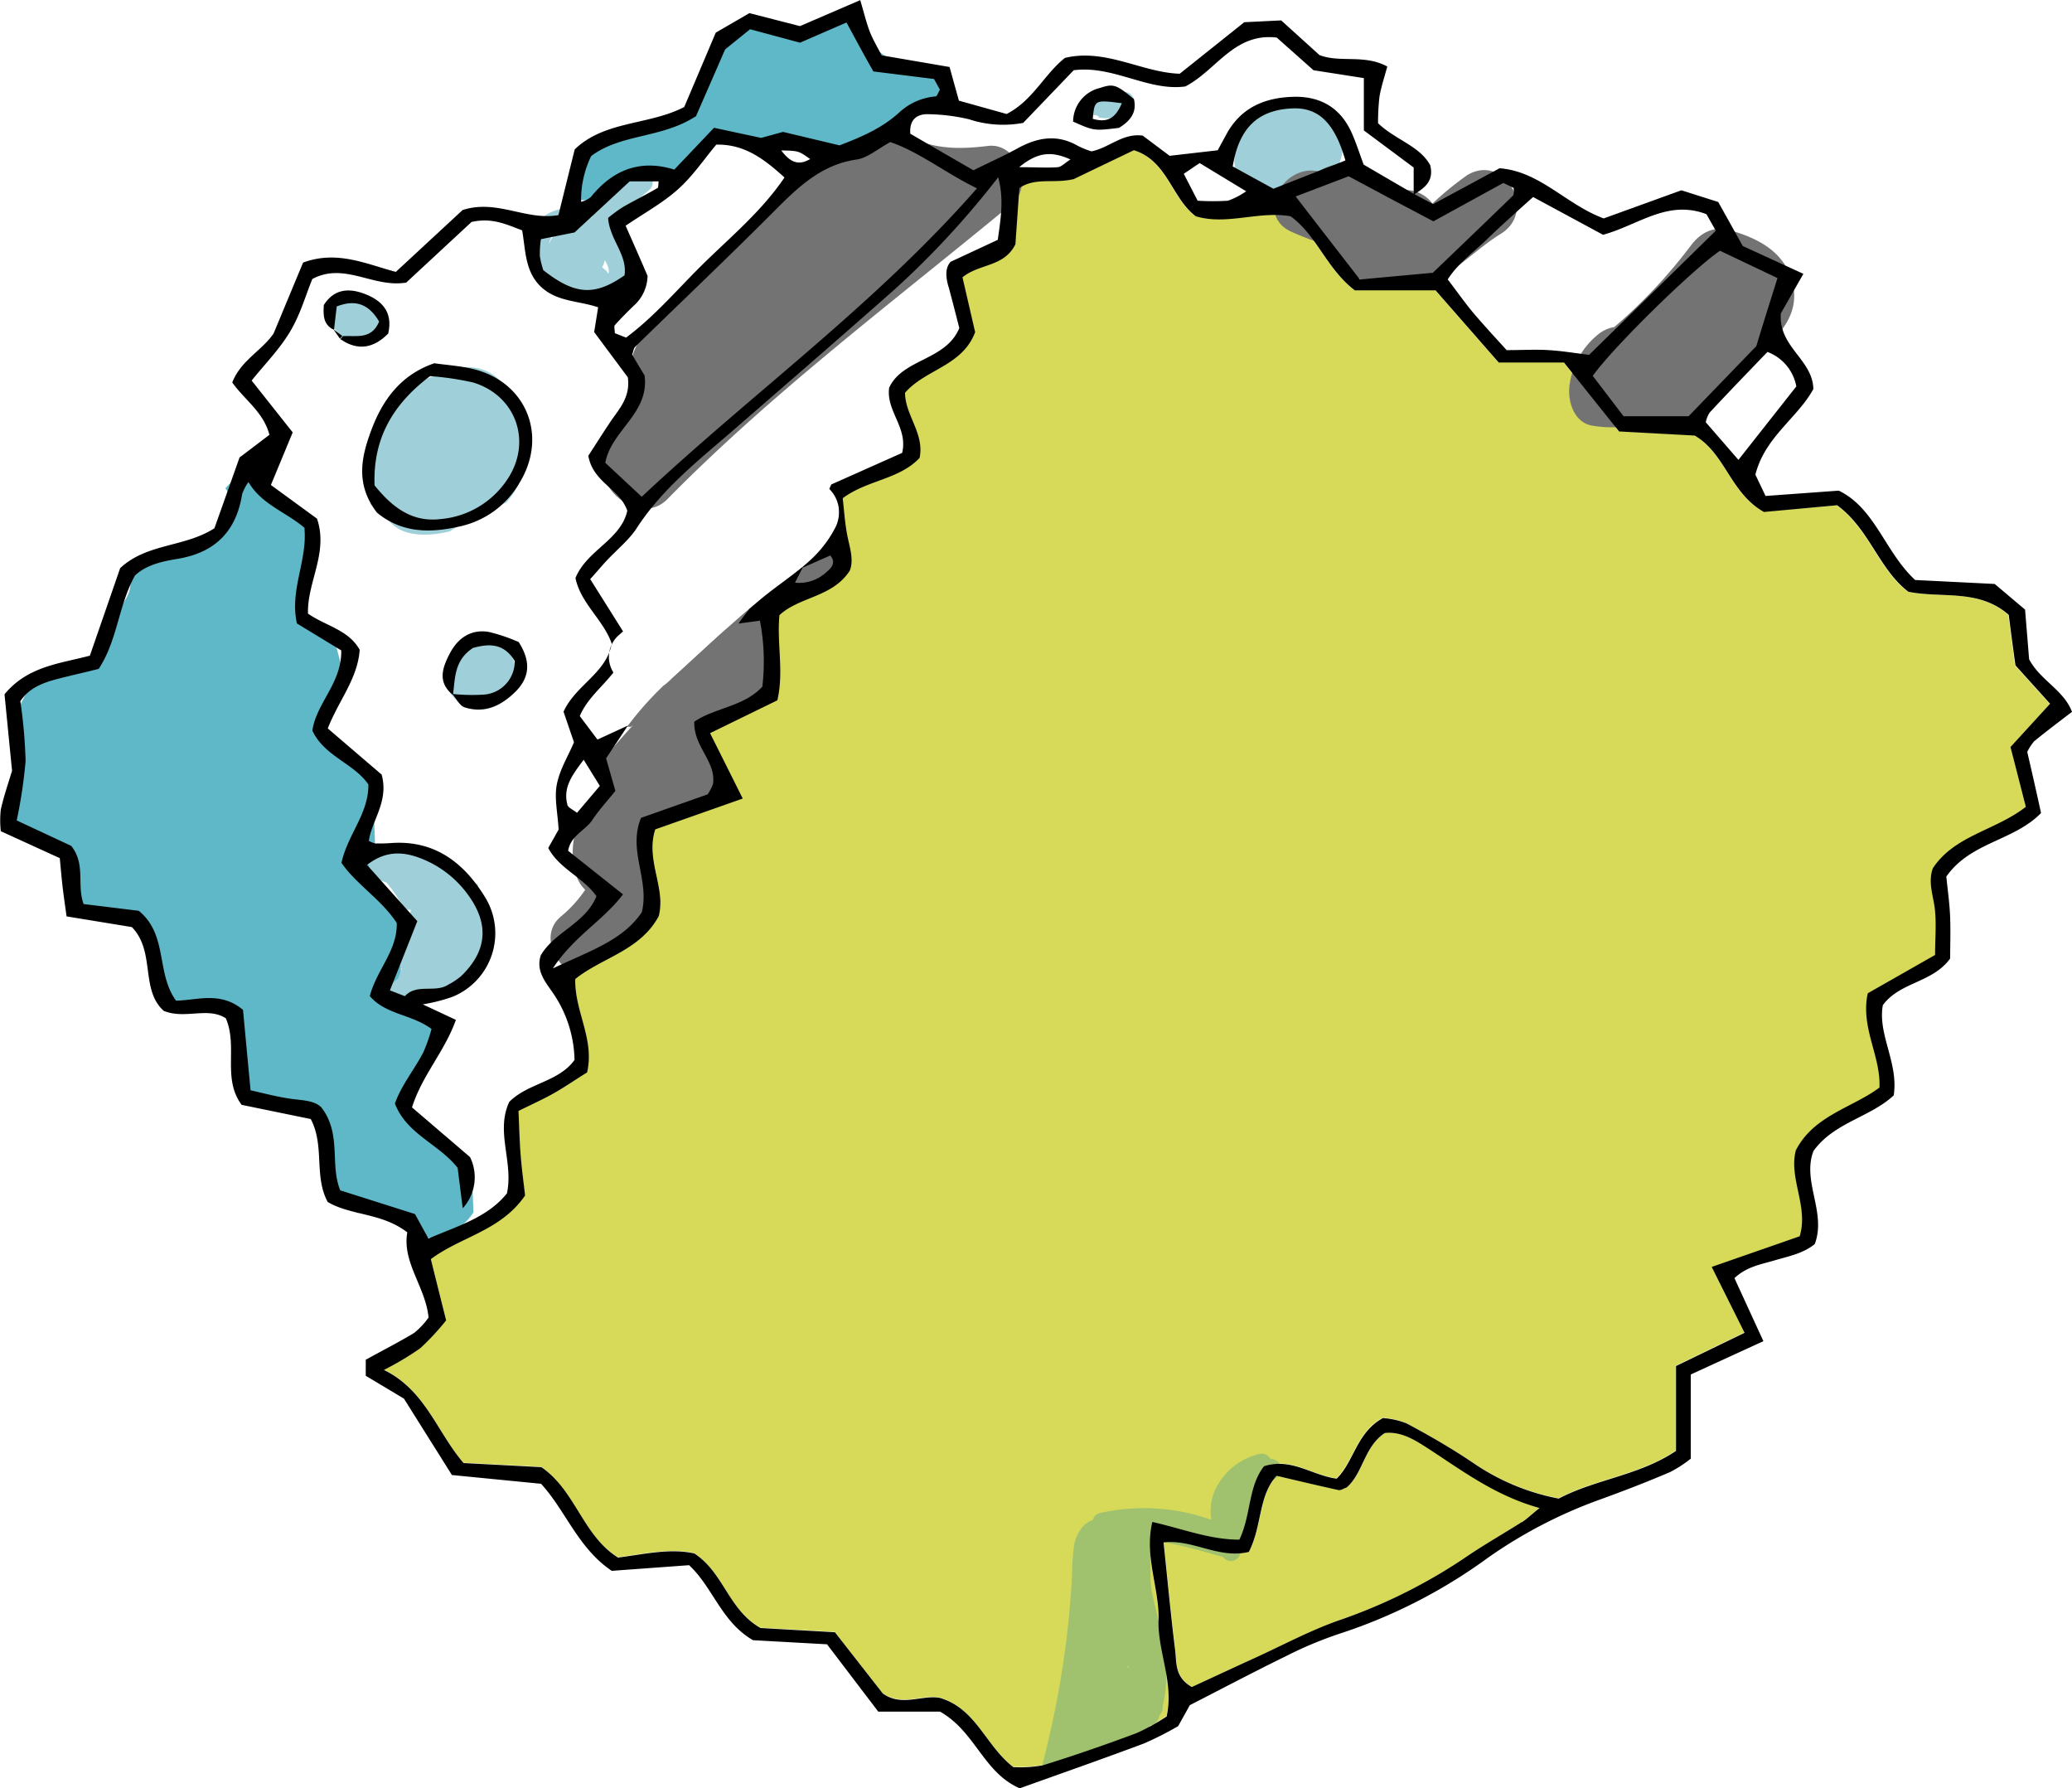
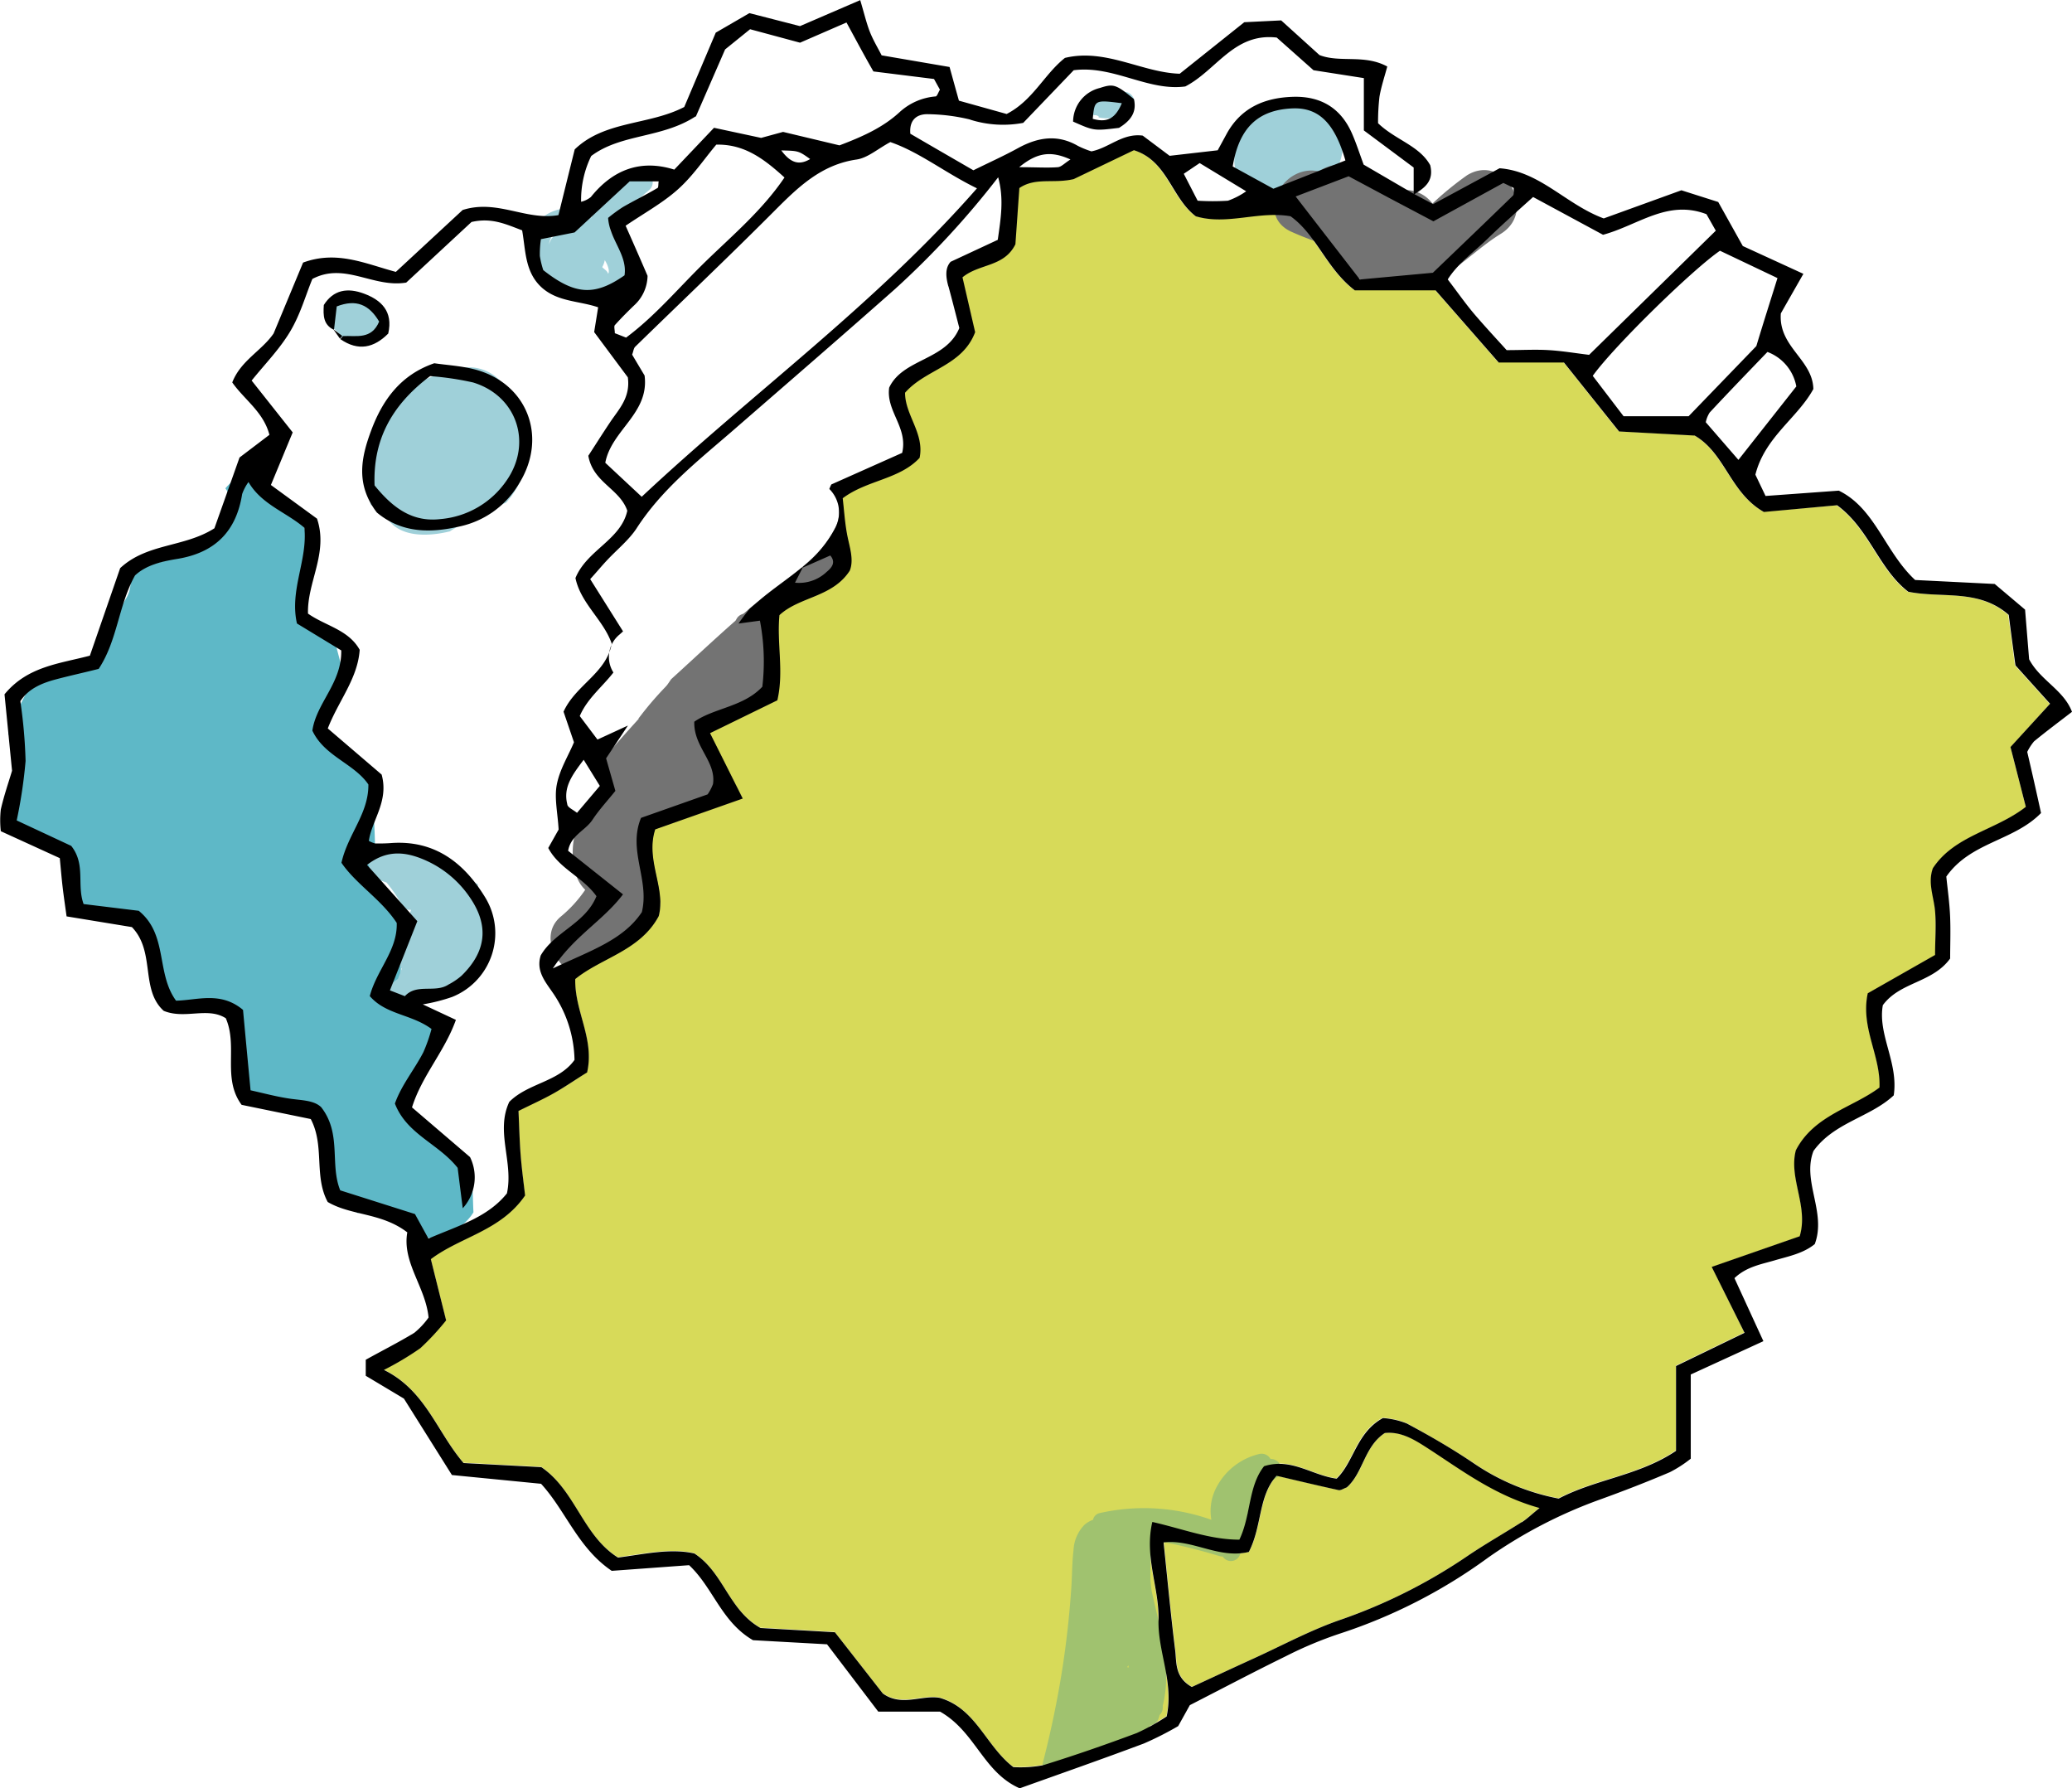
<svg xmlns="http://www.w3.org/2000/svg" id="Layer_1" data-name="Layer 1" viewBox="0 0 307.78 265.56">
  <g>
    <path d="M403,282.55c-.89-2.68-4-4.57-6.34-6-2.95-1.76-2.89-5-1.35-7.23,0-.17,0-.34,0-.51.55-1,1.86-3.59,1.68-4.86.19-1.68,1.7-.66,1-2-.64-2.32-4.46-5.55-5.1-7.87,0-2.53.37-5,.17-7.7a9,9,0,0,0-3.88-6.85c-.17-4.94,0-9.84-1.05-14.76-.18-.84-.37-1.67-.56-2.51a19.4,19.4,0,0,1-4.36-2.81,4.86,4.86,0,0,1-1.29-4.86,8.77,8.77,0,0,1,2.62-4l.18-.13c-.59-2.28-1.19-4.55-1.8-6.83-.68-.36-1.36-.74-2-1.15a5.14,5.14,0,0,1-2.3-5.65c.17-.66.22-1.35.44-2a5.78,5.78,0,0,1,1-1.8c-.75-2.78-1.5-5.57-2.22-8.35a31.1,31.1,0,0,1-3.14-1.94,5.72,5.72,0,0,1-2.4-3.61,6.7,6.7,0,0,0-5.46,2.45c1.45,2,1.52,5.09-.45,6.82l.06.25c0-.06-.1-.11-.15-.17a5,5,0,0,1-1.95,1,24,24,0,0,0-4.1,2,19.42,19.42,0,0,1-4.76,1.4,19,19,0,0,0-3.1.9,4.56,4.56,0,0,1-.35,4.23c-2.37,4.07-2,9-7.24,10.87a26.14,26.14,0,0,1-6.43,1.16,43.22,43.22,0,0,0-3.8,8.07,4.77,4.77,0,0,1,1.75,3.76,16.91,16.91,0,0,1-1.94,7.09,15.17,15.17,0,0,0,3.12,5.07,5.08,5.08,0,0,1,1.81-.31,4.73,4.73,0,0,1,4.82,5.15c1.11.65,0,4.18.86,5.05,1.23,1.18,4.31-.16,5.15,1.35l.47,0a4.72,4.72,0,0,1,4.82,5,5.48,5.48,0,0,1,.45,2.12c1.48,1.22.56,4.42,2.11,5.55s7.61-.47,9,1c3.7,3.91.3,8.39,3,13,.42-.11,4.78,1,5.23,1a9.41,9.41,0,0,1,4.52,1.35A5.21,5.21,0,0,1,382,280a14.14,14.14,0,0,0,.31,5.23,33.78,33.78,0,0,0,4.19,4,5.23,5.23,0,0,1,2.88-.11,10.12,10.12,0,0,1,5,2.93c.27.3.52.61.76.93a11.1,11.1,0,0,0,4.94-.88,7.42,7.42,0,0,0,3.61-3C403.56,286.92,403.68,284.63,403,282.55Z" transform="translate(-333.36 -109.05)" style="fill: #5eb8c7" />
-     <path d="M459.66,130.41a5.43,5.43,0,0,0,1.37.26,39.9,39.9,0,0,1,5-3.93,4.06,4.06,0,0,1,2.19-.7l.49-.64,1.43-.65c.24-.11.46-.22.67-.34a15.62,15.62,0,0,0,1.92-.45,6.38,6.38,0,0,0,1.7-.81,5.46,5.46,0,0,1-.91-2.39c-.2-2.17-2.84-1.42-5.06-1.94A9.91,9.91,0,0,1,462,114.5c-.68-1.14-.91-3.28-2-3.76s-3.56.77-4.57,1.15c-1.65.62-2.93,1.32-4.8,1.15-1.63-.15-3.11-1.44-4.55-1.13-2.06.43-4.4,2.75-6.3,5a4.55,4.55,0,0,1-.29,2.56c-2,5.14-6.14,7.67-11.27,9.22-2.5.76-5.38,1.07-8.1,1.7-1.13,1.75-1.08,4-1.91,6.7a5.8,5.8,0,0,1-.48,1.1,4.87,4.87,0,0,0,4.1.25c1.17-.43,2.32-.89,3.46-1.38a5,5,0,0,1,1.53-1.4l1.19-.5a5,5,0,0,1,2.66,0l1.19.5a3.88,3.88,0,0,1,1.11.94c.12-.07.24-.12.36-.2l.82-.56a11.32,11.32,0,0,1,6-5.58,7.92,7.92,0,0,1,6.5.7,9.33,9.33,0,0,1,4.67-.51c1.5.2,2.91.74,4.41.94a3.47,3.47,0,0,1,1.5.58C458,131.41,458.83,130.91,459.66,130.41Z" transform="translate(-333.36 -109.05)" style="fill: #5eb8c7" />
  </g>
  <path d="M457.93,184.35a5,5,0,0,1-.51,3.1c-2.37,4.74-6.85,7.13-10.79,10.36-4.65,3.81-9.11,8.06-13.57,12.11-.52.74-1,1.51-1.53,2.3-2.49,2.7-5,5.43-7.38,8.19a5.09,5.09,0,0,0-.89,5.44c-.2.61-.37,1.27-.54,2a4.16,4.16,0,0,0-2.85,2.26,11.34,11.34,0,0,0-.86,9.09,5.08,5.08,0,0,0,1.28,2,18.94,18.94,0,0,1-3.65,4c-4.28,3.62,1.52,11.3,6.06,7.85,4.07-3.09,8.12-6.41,9.21-11.67a12.74,12.74,0,0,0,.22-3.52c.17-.87.31-1.76.4-2.66s-.16-2.86.34-3.84c.84-1.65,1.59-1.13,3.47-1.59a9.38,9.38,0,0,0,6.34-4.41,5,5,0,0,0-2.2-7,6.25,6.25,0,0,0,.38-.72c4.21-3.52,8.72-6.25,9.31-12.55a4.27,4.27,0,0,0,0-.62A98.07,98.07,0,0,1,462.93,193C468,189.22,463.07,180.58,457.93,184.35Z" transform="translate(-333.36 -109.05)" style="fill: #737373" />
  <path d="M632.66,207.87c-.34-2.65-.67-5.15-1-7.5-4.48-3.91-9.93-2.46-14.91-3.43-4.41-3.39-5.77-9.34-10.58-12.85l-10.88.95c-5-2.86-5.72-8.7-10.28-11.35l-11.23-.61-8.19-10.24h-9.69l-9.38-10.72h-12c-4.25-3.27-5.65-8.23-9.54-11-4.75-.87-9.45,1.36-14.08,0-3.63-2.74-4.2-8.24-9.19-9.81l-8.94,4.29c-3,.71-5.68-.31-8.07,1.33-.21,2.94-.42,5.86-.59,8.35-1.69,3.42-5.37,2.84-7.86,4.91l1.88,8.14c-1.9,5.07-7.35,5.5-10.41,9,0,3.32,2.91,6.06,2.16,9.67-3,3.22-7.8,3.27-11.42,6,.21,1.8.32,3.56.63,5.27.35,1.92,1.08,3.79.42,5.48-2.57,4-7.46,3.83-10.45,6.61-.41,4.22.69,8.36-.31,12.65l-10,4.88c1.67,3.35,3.21,6.41,4.86,9.71l-12.95,4.58c-1.52,4.57,1.6,8.71.52,12.88-2.75,5.15-8.52,6.18-12.4,9.35-.11,4.8,2.89,8.9,1.76,13.87-1.51,1-3.1,2.09-4.79,3s-3.44,1.74-5.4,2.72c.11,2.42.16,4.55.33,6.67s.46,4.22.65,5.88c-3.64,5.29-9.6,6.13-14,9.46.76,3,1.46,5.85,2.27,9.09a38.21,38.21,0,0,1-3.84,4.14,44.17,44.17,0,0,1-5.4,3.22c6.19,3.05,7.86,9.16,11.83,13.83l11.55.61c5.05,3.45,6.16,10.18,11.39,13.43,3.89-.5,7.75-1.42,11.34-.61,4.38,2.84,5.07,8.38,9.83,11.07l11.05.63,7.11,9.09c2.8,2,5.83.17,8.48.66,5.39,1.58,6.79,7.11,10.91,10.28a17.54,17.54,0,0,0,4.42-.28c4.69-1.45,9.33-3.07,13.92-4.78a32.26,32.26,0,0,0,4.44-2.47c1.09-5.12-1.33-9.59-1.21-14.32s-2.14-9.37-.92-14.56c4.51,1,8.53,2.67,12.93,2.63,1.74-3.66,1.28-7.93,3.67-10.91,4.06-1.29,7.1,1.36,10.78,1.85,2.59-2.54,2.93-6.88,6.87-9a12.18,12.18,0,0,1,3.52.79c3.44,1.88,6.85,3.84,10.08,6a33.51,33.51,0,0,0,12.51,5.17c5.51-2.89,12-3.42,17.43-7.09v-12.6l10.18-4.93-4.81-9.71,13.07-4.55c1.33-4.45-1.67-8.59-.57-12.77,2.68-5.2,8.41-6.27,12.42-9.32.2-4.82-2.84-8.91-1.74-14l10-5.69c0-2.24.14-4.38,0-6.5s-1.12-4.2-.33-6.38c3.22-4.89,9.29-5.58,13.78-9.13-.74-2.88-1.47-5.7-2.28-8.88,1.9-2.08,3.82-4.19,5.83-6.41Z" transform="translate(-333.36 -109.05)" style="fill: #d7da59" />
  <path d="M388.2,182.29a7.46,7.46,0,0,0,.25,1.75,4.92,4.92,0,0,1,2.46,2c1.71,2.67,5.63,2.82,9.27,1.93a15.16,15.16,0,0,1,3.78-1.82,12.3,12.3,0,0,1,2.38-.91,7.89,7.89,0,0,0,.67-.55,4.61,4.61,0,0,1,1.55-1,13.29,13.29,0,0,0,3.17-6.79c.66-4.24-.54-8.84-4-11.22a6.43,6.43,0,0,0-6.82-1.73c-.31.1-.62.21-.92.34a16.21,16.21,0,0,0-8.62,4.85c-2.95,3.19-4.42,7.94-3.11,12A6,6,0,0,0,388.2,182.29Z" transform="translate(-333.36 -109.05)" style="fill: #9fd0d9" />
-   <path d="M403.37,213.37l.07,0-1.19-.5.06,0-1-.78.05,0-.78-1,0,.06-.5-1.19a.27.27,0,0,1,0,.12l-.18-1.33V209l.18-1.33,0,.12.5-1.19-.06.11.78-1-.05,0,1-.78-.06,0,1.19-.5-.07,0,1.33-.18h-.05l1.33.18-.07,0,1.19.5-.06,0,1,.78,0,0,.78,1,0-.06.5,1.19a.27.27,0,0,1,0-.12l.18,1.33v-.13l-.18,1.33,0-.12-.5,1.19.06-.11-.78,1,.05,0-1,.78.06,0-1.19.5.07,0-1.33.18h.05a5.58,5.58,0,0,0,3.54-1.46,3.69,3.69,0,0,0,1-1.61,3.77,3.77,0,0,0,.43-1.93l-.18-1.33a5.05,5.05,0,0,0-1.29-2.21l-1-.78a5,5,0,0,0-2.52-.68,5.25,5.25,0,0,0-2.65.7,4.4,4.4,0,0,0-.57.43,5.82,5.82,0,0,0-.56.44,5.36,5.36,0,0,0-1.35,2.31.19.19,0,0,0,0,.07s0,0,0,.05l-.18,1.33v.1c0,.23.06.46.09.69l.09.69a5,5,0,0,0,.56,1.33,5.37,5.37,0,0,0,1.88,1.88,3.93,3.93,0,0,0,2,.63,3.73,3.73,0,0,0,2.05-.09l.07,0a5.26,5.26,0,0,0,2.3-1.35,4.44,4.44,0,0,0,.86-1.14l.5-1.19,0,0a5.42,5.42,0,0,0,.1-.74,5.17,5.17,0,0,0-.64-3.46l0,0-.78-1a2.89,2.89,0,0,0-1.06-.83,4.19,4.19,0,0,0-1.33-.56,5.62,5.62,0,0,0-3.85.5,5.58,5.58,0,0,0-2.29,3l-.18,1.33a5,5,0,0,0,.68,2.52l.78,1a5.05,5.05,0,0,0,2.21,1.29Z" transform="translate(-333.36 -109.05)" style="fill: #9fd0d9" />
  <path d="M388.17,153.88c.28.31-.27-.21-.52-.35a9.66,9.66,0,0,0-1-.46c-.34-.14-1.31-.2-1.5-.39h0c-.37.32-.77.69-.84.73a9.42,9.42,0,0,1-2.33.85,5.3,5.3,0,0,0-.23.67,4.83,4.83,0,0,1,1,2.1c.08.35.13.61.18.83a4.41,4.41,0,0,1,1.12,1.22,5.56,5.56,0,0,0,3.73-.13c.61-.25,1.23-.48,1.86-.7a5.9,5.9,0,0,0,.17-3.26A3.93,3.93,0,0,1,388.17,153.88Z" transform="translate(-333.36 -109.05)" style="fill: #9fd0d9" />
  <path d="M525.12,134.87c.31-.4.61-.79,1-1.16.17-.18.34-.36.52-.53-.54.38-.58.43-.12.13-.68.24-.77.29-.27.14a2.2,2.2,0,0,1-1.41,0c.52.14.4.09-.35-.18a2.37,2.37,0,0,1-1.39-2,2,2,0,0,1-.1-1.57c.35-.7.39-.82.13-.35a2.15,2.15,0,0,1,.9-.89c-.45.25-.36.23.26-.09-.57.12-.51.12.16,0a5.35,5.35,0,0,1-.8,0c.66.1.7.1.13,0l-.79-.16c-2.55-.53-5.53.75-6.15,3.49-.57,2.5.75,5.58,3.49,6.15,3,.62,6,.91,8.75-.72a7.74,7.74,0,0,0,3.55-8.43,7.23,7.23,0,0,0-7.4-5.09c-3,.15-5.35,1.93-7.13,4.23a5.47,5.47,0,0,0-1.46,3.54,5.1,5.1,0,0,0,1.46,3.54c1.79,1.62,5.36,2.19,7.07,0Z" transform="translate(-333.36 -109.05)" style="fill: #9fd0d9" />
  <path d="M496.55,126.48a5.49,5.49,0,0,0,4.85-1.23,1.5,1.5,0,0,0-.66-2.51,8.73,8.73,0,0,0-2.5-.08,9.21,9.21,0,0,0-1.39.26,12.12,12.12,0,0,0-1.31.49,1.49,1.49,0,0,0-.69.9,1.56,1.56,0,0,0,.15,1.16,1.52,1.52,0,0,0,.9.69l.4,0a1.57,1.57,0,0,0,.76-.2l.13-.06-.36.15a7.53,7.53,0,0,1,1.82-.49l-.4,0a7.89,7.89,0,0,1,1.88,0l-.4-.05.22,0-.66-2.51a1.56,1.56,0,0,1-.2.16l.3-.23a4.51,4.51,0,0,1-.82.48l.36-.15a4.19,4.19,0,0,1-1,.27l.4-.05a4.27,4.27,0,0,1-1,0l.4,0-.38-.07a1.62,1.62,0,0,0-1.16.15,1.5,1.5,0,0,0,.35,2.74Z" transform="translate(-333.36 -109.05)" style="fill: #9fd0d9" />
  <path d="M427.64,135.15l-3.55,3a9.1,9.1,0,0,0-2.89,3.19,4.86,4.86,0,0,0,.55,4.22c.64,1.13,1.7,2.11,2,3.4.51,2.15-3.38.86-4.36.58-1.71-.49-3.91-1.29-4.41-3.19a2.6,2.6,0,0,1,2.53-3.29,2.66,2.66,0,0,1,.84.11l.28.1.2.11c-.09-.14-.09-.1,0,.12-.07-.25-.14-.5-.2-.76s.31-.27,0,0a5.26,5.26,0,0,0-.63.62l-1.05,1a9.08,9.08,0,0,0-1.95,2.16c-1,2.12,1.26,3.37,3,3.68,1.53.28,3.36.27,4.49-1a3.4,3.4,0,0,0-.67-4.92,5.1,5.1,0,0,0-4.87-1,3,3,0,0,0-1.78,4.33,5,5,0,0,0,5.22,2.06,3.16,3.16,0,0,0,2.06-4.5,2.59,2.59,0,0,0-4.64.73c-.25,1.1.51,2.1,1.13,2.94a14.4,14.4,0,0,0,2.32,2.49l1.06-2.56a8.94,8.94,0,0,1-6.94-2.11c-1.44-1.27-3.57.84-2.12,2.12a11.91,11.91,0,0,0,9.06,3,1.51,1.51,0,0,0,1.37-.92,1.49,1.49,0,0,0-.31-1.64,12,12,0,0,1-1.45-1.4c-.19-.22-.38-.45-.55-.69a6.19,6.19,0,0,0-.55-.85,2.53,2.53,0,0,0-.13-.22c0,.25-.05.49-.07.74a.49.49,0,0,1-.11.14c-.28.22-.4-.25-.66-.26,0,0,0-.08,0-.08a.84.84,0,0,1-.23.17,2,2,0,0,1-1.4-.32c-.12-.08-.53-.55-.46-.28,0,0-.06.08-.09.08s.23-.14.3-.17l.3-.06a1.87,1.87,0,0,1,1.18.21,1.8,1.8,0,0,1,.87.83c0,.06.09-.45-.07.15.05-.17-.05,0,0,0a5.92,5.92,0,0,1-2.54-.23s-.15-.11-.18-.11c.06.32.13.63.19.95h0c.27-.12.56-.55.77-.76l1.78-1.75a5.72,5.72,0,0,0,1.23-1.46,2.25,2.25,0,0,0-.32-2.44c-1.83-2.2-5.69-1.63-7.54.21a5.76,5.76,0,0,0-.78,7.1c1.29,2,3.58,3,5.8,3.67s5.25,1.43,7.12-.39a4,4,0,0,0,.79-4.34c-.55-1.5-1.69-2.59-2.35-4a1.46,1.46,0,0,1,0-1.51,7.81,7.81,0,0,1,1.54-1.44l4.11-3.52a1.51,1.51,0,0,0,0-2.12,1.57,1.57,0,0,0-2.12,0Z" transform="translate(-333.36 -109.05)" style="fill: #9fd0d9" />
  <path d="M400.73,256.38c3.56-4.28,6.32-9.27,4-14.56a5.4,5.4,0,0,1-.42-1.49,6.1,6.1,0,0,1-2.12-1.15c-1.86-1.56-3.85-2.94-5.84-4.33h0l-7.34-.06c-1.21,0-2.1,1.71-1.06,2.56l.26.23a1.53,1.53,0,0,0,.59,1.63,1.39,1.39,0,0,0,.59.42l1.39.5a20.7,20.7,0,0,1,2.27,3.32,1.3,1.3,0,0,0,1.37.72,8.34,8.34,0,0,0-.29,1.09c-.32.88-.64,1.76-.95,2.64a7.25,7.25,0,0,0-.61,3.94,3.5,3.5,0,0,0,.46,1.1l-.56,1.49a11.66,11.66,0,0,0-1.77,1.51C392.57,259.42,397,258.11,400.73,256.38Zm-.49-.89a1.21,1.21,0,0,0,.43,0h0a.36.36,0,0,0,0,.09l0,0c-.76.24-1.52.46-2.29.66C399.05,256,399.65,255.75,400.24,255.49Zm-6.75,1.8.41-.32a1.56,1.56,0,0,0,.57-.23,1.16,1.16,0,0,0,.18.35C394.26,257.16,393.88,257.24,393.49,257.29Z" transform="translate(-333.36 -109.05)" style="fill: #9fd0d9" />
  <path d="M389.34,185.17C386.15,181,387,177,388.49,173c1.69-4.55,4.38-8.28,9.38-10,1.87.27,3.84.39,5.72.84,8,1.92,11.23,10,6.89,17a13.56,13.56,0,0,1-8.8,6.39C397.42,188.21,393.09,188.3,389.34,185.17Zm7.91-20.26c-6,4.51-8.49,9.8-8.25,16.23,2.76,3.42,5.7,5.5,9.82,5a13.24,13.24,0,0,0,9.8-5.74c3.87-5.58,1.49-12.59-5-14.55A43.86,43.86,0,0,0,397.25,164.91Z" transform="translate(-333.36 -109.05)" />
-   <path d="M400.64,212.26c-2.39-1.92-1.53-4.14-.42-6.24,1.2-2.26,3.17-3.57,5.78-3.11a25.65,25.65,0,0,1,4.41,1.5c2,3.12,1.47,5.47-.56,7.45s-4.53,3.19-7.46,2.25c-.75-.24-1.24-1.28-1.85-2a28.12,28.12,0,0,0,4.58.11,4.94,4.94,0,0,0,4.7-5c-1.67-2.77-4-2.54-6.2-1.94C400.77,207.16,401,209.8,400.64,212.26Z" transform="translate(-333.36 -109.05)" />
  <path d="M382.89,158c-1.48-.74-1.54-2.06-1.43-3.65,1.41-2.25,3.51-2.62,6-1.68s4.33,2.59,3.57,5.92c-2.09,2.1-4.43,2.69-7.12.82l.4-.45c2-.08,4.24.55,5.37-2.15-1.48-2.5-3.39-3.38-6.3-2.25l-.4,3.42Z" transform="translate(-333.36 -109.05)" />
  <path d="M383.86,159.35l-1-1.41,0,0,1.34,1C384.13,159.05,384,159.2,383.86,159.35Z" transform="translate(-333.36 -109.05)" />
  <path d="M501.79,123.76c.5,2.06-.62,3.3-2.21,4.28-3.71.45-3.71.45-6.82-.93a5.19,5.19,0,0,1,4-5C498.76,121.45,499.16,121.59,501.79,123.76Zm-1.84.61c-4-.5-4-.5-4.27,2.33C497.55,127.22,498.94,126.93,500,124.37Z" transform="translate(-333.36 -109.05)" />
  <path d="M539.1,321.86c-3.08,2-3.21,5.94-5.66,8.08-.49.17-.89.47-1.21.4-3-.66-6-1.38-9.22-2.13-2.74,3.06-2.11,7.39-4.11,11.31-4.46,1.09-8.38-1.93-12.67-1.41.58,5.53,1.07,10.78,1.72,16,.23,1.85-.08,4,2.48,5.47,2.91-1.34,6.08-2.82,9.26-4.27,4.28-1.95,8.45-4.21,12.88-5.73a80.21,80.21,0,0,0,18.86-9.49c2.6-1.75,5.33-3.3,8-5,.76-.49,1.42-1.13,2.68-2.13-6.6-1.84-11.45-5.53-16.54-8.83C543.63,322.94,541.59,321.6,539.1,321.86Z" transform="translate(-333.36 -109.05)" style="fill: #d7da59" />
  <path d="M523.6,326.83a1.52,1.52,0,0,0-1.45-1.1h-.07a1.51,1.51,0,0,0-1.68-.73,9.69,9.69,0,0,0-6.4,5.05,7.54,7.54,0,0,0-.7,4.72,29.8,29.8,0,0,0-16.58-1,1.28,1.28,0,0,0-1,1,3.86,3.86,0,0,0-1.3.77,5.81,5.81,0,0,0-1.6,3.76c-.22,1.87-.2,3.78-.33,5.66-.28,4.05-.72,8.08-1.35,12.09-.73,4.62-1.69,9.2-2.85,13.72-.48,1.87,2.41,2.67,2.89.8a.36.36,0,0,0,0-.1,1.46,1.46,0,0,0,2.24-.81l.17-.56a1.86,1.86,0,0,0,1.8.29l4.47-1.94a10.87,10.87,0,0,0,3.57-1.9,3.12,3.12,0,0,0,.75-1.23,1.53,1.53,0,0,0,1.26-1c.07-.19.12-.38.18-.56a1.51,1.51,0,0,0,.46-1.09l0-.31c1.42-5.71-.41-11.39-1.67-17.1-.05-.49-.11-1-.16-1.46,0-1.59,0-3.18,0-4.77a4.34,4.34,0,0,1,.54-.09,1.61,1.61,0,0,0,1.28-.9q4.29.86,8.48,2.13a1.08,1.08,0,0,0,.43.05,1.44,1.44,0,0,0,2.48-.07,10.33,10.33,0,0,0,.45-1.11,1.52,1.52,0,0,0,.45-1.75c.07-.36.12-.73.17-1.11.1-.81.13-1.63.21-2.45a12.2,12.2,0,0,1,4.16-5.17A1.51,1.51,0,0,0,523.6,326.83ZM501,356.38c0,.11,0,.23,0,.34l-.22-.08A2.56,2.56,0,0,0,501,356.38Zm-4.53-18.65h0l0,0S496.48,337.72,496.47,337.73Z" transform="translate(-333.36 -109.05)" style="fill: #a0c26f" />
  <g>
-     <path d="M442.59,201.57a18.49,18.49,0,0,0-1.66,1.17c-2.83,2.54-5.62,5.15-8.41,7.67a4.77,4.77,0,0,1-.58.45,48.53,48.53,0,0,0-5.42,6.11c.19,0,.43.07.57,0,3.61-2.14,13.73-11.88,16.07-15.43A1.51,1.51,0,0,0,442.59,201.57Z" transform="translate(-333.36 -109.05)" style="fill: #737373" />
-     <path d="M480.17,130.72c-3.62.43-6.72.53-10.19-.66a10.58,10.58,0,0,0-12.64,3.19A4.43,4.43,0,0,0,452,134.3l-12.36,12.92c-3.68,3.84-8.49,7.69-11.26,12.27a12.55,12.55,0,0,0-1.68,6.06c0,1.09.33,2.66.05,3.68s-1.45,2-2,2.87c-2.28,3.49-3,8.16.69,11.07,2.11,1.66,5,2.11,7.07,0,15.72-16,34-29.64,51.24-43.92C486.88,136.63,484.41,130.22,480.17,130.72Z" transform="translate(-333.36 -109.05)" style="fill: #737373" />
+     <path d="M442.59,201.57c-2.83,2.54-5.62,5.15-8.41,7.67a4.77,4.77,0,0,1-.58.45,48.53,48.53,0,0,0-5.42,6.11c.19,0,.43.07.57,0,3.61-2.14,13.73-11.88,16.07-15.43A1.51,1.51,0,0,0,442.59,201.57Z" transform="translate(-333.36 -109.05)" style="fill: #737373" />
    <path d="M551.28,135.08a48.37,48.37,0,0,0-5.14,4.2,5,5,0,0,0-3.74-2,10.43,10.43,0,0,1-6.29-2.61,5.91,5.91,0,0,0-6.86-.17c-5.37-1.17-9.52,6.57-4,9a46.86,46.86,0,0,0,5.36,2c1.88,3.05,4.42,5.58,8.18,6.37,7.61,1.6,11.84-4.61,17.53-8.11C561.8,140.35,556.78,131.7,551.28,135.08Z" transform="translate(-333.36 -109.05)" style="fill: #737373" />
-     <path d="M599.59,150.9c-1.2-4.52-5.22-6.54-9.41-7.69-2.33-.64-4.3.49-5.65,2.3a76.45,76.45,0,0,1-11.39,12.12,5.1,5.1,0,0,0-2.55,1.22,11.74,11.74,0,0,0-4.07,7.29c-.36,2.39.57,5.74,3.49,6.15a16.77,16.77,0,0,0,5.09.05,9.47,9.47,0,0,0,2.15.28c5.55,3,14.19-8,17.42-11S600.82,155.52,599.59,150.9Z" transform="translate(-333.36 -109.05)" style="fill: #737373" />
  </g>
  <path d="M635.5,219.16c1.79-1.47,3.64-2.85,5.64-4.39-1.24-3.27-4.74-4.69-6.37-7.81-.19-2.36-.4-4.88-.6-7.37l-4.51-3.81-11.82-.59c-4.5-4.17-5.93-10.64-11.34-13.27l-10.88.79-1.51-3.16c1.4-5.59,6.26-8.41,8.61-12.72-.09-4.4-5.21-6.24-4.83-11.23.86-1.52,2-3.51,3.35-5.88l-9-4.13-3.65-6.54-5.47-1.74-11.54,4.18c-5.6-2.07-9.47-7-15.47-7.45l-9.87,5.33-2.77-1.48c1.48-.94,2.92-1.91,2.34-4.3-1.59-2.9-5.18-3.76-7.75-6.24a32.78,32.78,0,0,1,.21-3.93c.25-1.48.74-2.93,1.16-4.49-3.42-1.86-7-.51-10.07-1.7l-5.69-5.15-5.48.27L508.6,120c-5.57-.16-11-3.81-17.05-2.35-3.08,2.43-4.75,6.32-8.66,8.33L475.8,124c-.5-1.78-.9-3.24-1.39-5l-10.09-1.73c-.56-1.1-1.27-2.27-1.76-3.52s-.86-2.81-1.42-4.68l-8.95,3.86L444.68,111l-5,2.9L435,124.94c-5.25,2.73-11.82,2-16.27,6.3-.84,3.37-1.63,6.57-2.42,9.76-4.84.85-9.09-2.4-14.23-.76l-9.92,9.19c-4.5-1.2-8.75-3.24-13.78-1.38L374,158.58c-1.79,2.6-4.87,4-6.14,7.27,1.8,2.57,4.64,4.38,5.52,7.78L368.94,177c-1.22,3.45-2.53,7.13-3.73,10.51-4.48,2.86-10,2.19-14,5.92l-4.5,13c-4.62,1.21-9.28,1.6-12.68,5.74.35,3.5.71,7.2,1.12,11.35-.48,1.61-1.19,3.65-1.67,5.75a14.57,14.57,0,0,0,0,3.23l8.76,4c.16,1.67.27,3,.43,4.36s.35,2.63.58,4.29l9.7,1.59c3.54,3.66,1.21,9.27,4.73,12.44,3.16,1.3,6.52-.63,9.22,1.1,1.83,4.2-.57,8.92,2.35,12.86l10.27,2.11c2.1,4,.44,8.48,2.52,12.32,3.49,2.05,8,1.57,11.82,4.51-.79,4.47,2.72,8.11,3.16,12.65A11.46,11.46,0,0,1,394.9,307c-2.32,1.41-4.75,2.63-7.21,4v2.38l5.67,3.39,7.13,11.35,13.24,1.3c3.67,4,5.49,9.55,10.5,12.93l11.49-.84c3.57,3.33,4.79,8.41,9.49,11.14l11,.61,7.61,10H473c5.28,3,6.39,9,11.83,11.39,5.94-2.13,12.21-4.32,18.43-6.65a47.86,47.86,0,0,0,5.11-2.59l1.73-3.11c5.13-2.63,9.62-5,14.2-7.24a58.5,58.5,0,0,1,8.15-3.41,78.47,78.47,0,0,0,21.94-11.25A70.23,70.23,0,0,1,571,331.77c3.51-1.27,7-2.62,10.42-4.08a18.19,18.19,0,0,0,3.09-2V313.19l10.79-4.95L591,298.88c1.79-1.71,4-2.06,6-2.65s4.19-1,5.93-2.41c1.77-4.72-1.93-9.33-.19-13.83,3.06-4.25,8.44-5,11.92-8.26.73-4.85-2.4-9-1.62-13.39,2.55-3.48,7.35-3.29,10-6.93,0-1.85.08-4,0-6.11s-.39-4.26-.57-6.06c3.59-5.14,10-5.27,14.07-9.44q-1-4.59-2.05-9.08A7.93,7.93,0,0,1,635.5,219.16Zm-35.31-52.72-8.6,10.91-4.85-5.59a4.27,4.27,0,0,1,.58-1.44c2.79-3,5.62-5.92,8.58-9A6.78,6.78,0,0,1,600.19,166.44Zm-11.34-20.15,8.54,4.06c-1,3.21-2,6.32-3.14,10.1l-10.06,10.42h-9.66l-4.58-6C573.12,160.46,584.77,149.08,588.85,146.29Zm-17.37-2.37c5.29-1.45,9.57-5.27,15.36-3.06.31.54.76,1.35,1.39,2.45l-18.82,18.44c-2.14-.26-4-.58-6-.7s-3.89,0-6.25,0c-1.45-1.6-3-3.27-4.54-5.05s-2.62-3.38-4.21-5.45c1.5-2.38,3.9-4.08,5.94-6.06s4.31-4,6.74-6.18Zm-25.2-2,10.39-5.7,1.54.74c0,.46.07,1-.13,1.16-3.94,3.83-7.91,7.63-11.88,11.44l-10.84,1c-3.45-4.46-6.43-8.3-9.54-12.33l7.87-3,6.19,3.31Zm-29.81-8.15c.94-5.76,3.77-8.39,8.84-8.62,3.85-.17,6.28,2.07,7.9,7.73l-10.7,4.2Zm2,3.69a11.28,11.28,0,0,1-2.71,1.4,36.17,36.17,0,0,1-4.5,0l-2.06-4,2.36-1.59Zm-41-10.64a16.18,16.18,0,0,0,7.88.48l7.5-7.82c5.89-.76,11.05,3.16,16.58,2.41,4.66-2.42,7.23-8,13.58-7.26l5.46,4.85,7.48,1.17v7.77l7.4,5.51v3.9l-7.43-4.33c-.6-1.63-1.08-3.12-1.7-4.55-1.67-3.87-4.68-5.66-8.85-5.52s-7.65,1.61-9.78,5.46l-1.35,2.48-7.14.82-4-3c-3-.4-5,1.83-7.62,2.34a13.72,13.72,0,0,1-2-.81c-3.07-1.78-6-1.27-8.94.35-2.06,1.13-4.2,2.09-6.59,3.27-3.18-1.84-6.37-3.68-9.37-5.43-.19-2.29,1.22-2.91,2.53-2.9A27.92,27.92,0,0,1,477.45,126.8Zm14.89,5.92c-.87.55-1.35,1.1-1.87,1.14-1.62.12-3.26,0-5.74,0C487.4,131.7,489.45,131.42,492.34,132.72Zm-18.11,18.85c.56,2.07,1.09,4.16,1.61,6.18-2,4.85-8.39,4.52-10.42,8.85-.49,3.51,2.82,5.91,1.93,9.69L456.85,181c-.12.23-.21.45-.3.67a4.94,4.94,0,0,1,.87,5.81,17.91,17.91,0,0,1-4.74,5.69l-.1.14-.18.09c-1.85,1.52-3.87,2.89-5.77,4.44-.63.52-1.25,1.06-1.88,1.59-.57.69-1.14,1.42-1.69,2.23l3.18-.43a32.08,32.08,0,0,1,.36,9.81c-2.8,3-7.15,3.14-10.11,5.2-.11,3.76,3.28,5.9,2.78,9.26a7,7,0,0,1-.8,1.53l-9.89,3.49c-2,4.83,1.3,9.19.12,14-2.78,4.17-7.65,5.72-13.22,8.36,3.17-4.83,7.44-7.06,10.42-11l-8.15-6.47c.4-2.31,2.55-3,3.6-4.58s2.18-2.77,3.42-4.32l-1.38-4.83,3.24-4.87-4.52,2.08-2.63-3.49c1.09-2.58,3.32-4.31,5-6.47a4.3,4.3,0,0,1,.92-5.65l.51-.46-4.88-7.76c.92-1,1.67-1.92,2.47-2.77,1.47-1.58,3.25-3,4.4-4.74,3.69-5.73,8.92-9.89,14-14.27,8.16-7.09,16.34-14.16,24.43-21.32a128.62,128.62,0,0,0,15.3-16.58c.87,3.18.41,6-.06,9.29l-7,3.26C473.72,148.86,473.85,150.19,474.23,151.57Zm-21.66,41.77,4.1-1.81c.86,1,.25,1.79-.53,2.43a5.94,5.94,0,0,1-4.71,1.61Zm-34.95,35.19c-.68-2.58.75-4.43,2.42-6.66l2.4,3.88-3.39,4C418.39,229.24,417.73,229,417.62,228.53Zm11.49-63.69c-.54-.91-1.24-2.07-1.87-3.14.19-.5.22-.95.46-1.18,6.89-6.72,13.88-13.35,20.68-20.17,3.51-3.52,6.94-6.87,12.21-7.63,1.63-.24,3.11-1.57,5-2.59,4.36,1.5,8.16,4.58,12.87,6.87-15.12,17.26-33.35,30.39-49.8,45.81l-5.41-5.05C424.18,172.92,429.83,170.47,429.11,164.84Zm-2.83-22.29c2.73-1.86,5.46-3.35,7.72-5.36s3.84-4.42,5.74-6.68c4.15-.09,7.05,2.08,10.13,4.88-3.28,4.84-7.62,8.5-11.66,12.42s-7.44,8.06-11.87,11.36c-.67-.26-1.18-.47-1.67-.65,0-.48-.16-1,0-1.2.9-1,1.89-2,2.86-2.93a6.07,6.07,0,0,0,2-4.39C428.43,147.41,427.42,145.12,426.28,142.55Zm23.12-11.18c2.56.06,2.56.06,4.28,1.28C452.1,133.62,450.82,133.31,449.4,131.37Zm-12.71-5,4.36-10,3.71-3,7.42,2,6.9-3c1.41,2.59,2.69,5,4,7.27l9,1.12.88,1.59c-.24.38-.4.93-.62,1a9,9,0,0,0-5.3,2.27c-2.49,2.32-5.52,3.68-9,5l-8.38-2-3.26.89-7-1.5-5.9,6.21c-5-1.57-9.12,0-12.39,4.07a3.65,3.65,0,0,1-1.45.71,14.84,14.84,0,0,1,1.5-6.8C425.61,128.89,431.68,129.61,436.69,126.33Zm-23,18.18,5-1,8.18-7.58h4.31c-.08.45,0,.95-.21,1-1.68,1-3.42,1.84-5.1,2.81a23.07,23.07,0,0,0-2.2,1.61c.21,3.22,2.89,5.44,2.44,8.53-4.43,3.1-7.36,2.94-12.07-.77a13.47,13.47,0,0,1-.51-2.1A15.08,15.08,0,0,1,413.72,144.51ZM397,293l-2-3.64-11.1-3.52c-1.58-3.87.25-8.41-2.83-12.35-1.16-1.12-3.18-1-5.11-1.34-1.73-.28-3.42-.73-5.38-1.17-.4-4.21-.78-8.25-1.12-11.94-3.33-2.8-6.79-1.43-9.95-1.37-3-4.11-1.17-9.8-5.54-13.35l-8.19-1c-1.05-2.87.35-5.87-1.84-8.64l-8.1-3.78a71.55,71.55,0,0,0,1.32-8.83,73.85,73.85,0,0,0-.78-8.88c1.23-1.88,3.21-2.69,5.32-3.25s4.17-1,6.32-1.55c2.81-4.25,2.92-9.43,5.4-13.88,1.68-1.56,4-2.08,6.32-2.46,5.58-.93,8.71-4.08,9.59-9.62a7.09,7.09,0,0,1,.94-1.79c1.94,3.34,5.57,4.45,8.3,6.79.51,4.79-2.23,9.25-1.1,14.22l6.58,4c.09,4.86-3.7,7.8-4.29,11.91,1.78,3.82,6.19,4.87,8.32,8,.05,4.34-3.05,7.37-4,11.63,2.2,3.22,5.9,5.41,8.21,8.93.14,4.07-3,7-4,10.87,2.4,2.78,6.16,2.66,9.17,4.88a23.64,23.64,0,0,1-1.22,3.47c-1.34,2.59-3.26,4.88-4.22,7.61,1.77,4.58,6.46,5.93,9.32,9.55.2,1.58.43,3.47.76,6a6.83,6.83,0,0,0,1.08-7.6l-8.62-7.38c1.48-4.74,4.83-8.26,6.52-13l-4.92-2.3a26.14,26.14,0,0,0,4.35-1.1,10.19,10.19,0,0,0,4.94-14.76c-3.13-5.14-7.49-8.57-14-8.1-.78.06-1.57.07-2.36.06a4.19,4.19,0,0,1-.94-.38c.43-3.07,3-5.86,1.9-9.85l-8-6.85c1.59-4.11,4.44-7.38,4.74-11.68-1.67-3-5.09-3.55-7.68-5.38-.14-4.69,3.06-9,1.34-14.1l-6.85-5c1.15-2.76,2.17-5.24,3.24-7.81l-6.1-7.7c1.91-2.38,4.11-4.61,5.68-7.22s2.31-5.38,3.34-7.87c4.81-2.54,9,1.35,13.94.54l9.7-9c3-.69,5.1.33,7.52,1.24.54,3,.38,6.27,3,8.57,2.38,2.06,5.48,1.9,8.29,2.86-.19,1.21-.37,2.3-.59,3.68l5,6.72c.41,3-1.32,4.71-2.62,6.65-1.18,1.76-2.31,3.56-3.25,5,.71,4,4.66,4.87,5.79,8.16-.95,4.34-6,5.83-7.7,10,.79,3.79,4.14,6.18,5.39,9.74-.79,4.39-5.36,6.14-7.16,10.11l1.55,4.54c-.83,2-2.11,4-2.55,6.28-.39,2,.13,4.19.27,6.69-.35.61-.91,1.62-1.54,2.73,1.63,3.1,5.12,4.3,7.16,7.16-1.64,4.07-6.27,5.3-8.28,8.8-.72,2.27.64,3.86,1.73,5.45a18.16,18.16,0,0,1,3.29,10.07c-2.35,3.29-6.9,3.42-9.69,6.23-2.08,4.43.66,8.95-.35,13.59C405.78,289.88,401.37,291.11,397,293Zm-3.5-36h0l-2.22-.86c1.38-3.48,2.67-6.73,4.07-10.28l-7.47-8.35c3-2.35,5.82-1.93,8.59-.73a15.59,15.59,0,0,1,6.71,5.59c2.84,4.16,2.43,8-1.27,11.6a10,10,0,0,1-1.94,1.31C398,256.58,395.27,255.06,393.5,257Zm165.9,78.11c-2.64,1.68-5.38,3.23-8,5a80,80,0,0,1-18.86,9.49c-4.43,1.52-8.6,3.78-12.88,5.73-3.18,1.45-6.35,2.93-9.26,4.27-2.57-1.45-2.25-3.62-2.48-5.47-.65-5.24-1.14-10.49-1.72-16,4.29-.52,8.21,2.5,12.67,1.41,2-3.92,1.37-8.25,4.11-11.31,3.19.75,6.2,1.47,9.22,2.13.32.07.73-.23,1.21-.4,2.45-2.14,2.58-6.07,5.66-8.08,2.48-.26,4.53,1.08,6.44,2.31,5.09,3.3,9.94,7,16.54,8.83C560.82,334,560.16,334.66,559.4,335.14ZM620.47,238c-.79,2.19.15,4.26.33,6.38s0,4.26,0,6.5l-10,5.69c-1.1,5.14,1.94,9.23,1.74,14-4,3-9.74,4.12-12.42,9.32-1.1,4.18,1.91,8.32.57,12.77l-13.07,4.55L592.5,307l-10.18,4.93v12.6c-5.43,3.67-11.92,4.19-17.43,7.09a33.51,33.51,0,0,1-12.51-5.17c-3.24-2.2-6.65-4.17-10.08-6a11.85,11.85,0,0,0-3.52-.79c-3.94,2.16-4.29,6.5-6.87,9-3.68-.49-6.72-3.14-10.78-1.85-2.38,3-1.92,7.26-3.67,10.91-4.39,0-8.41-1.61-12.93-2.63-1.22,5.19,1.05,9.84.92,14.56s2.3,9.19,1.21,14.32a31.68,31.68,0,0,1-4.44,2.47c-4.6,1.72-9.24,3.33-13.92,4.78a18,18,0,0,1-4.42.28c-4.12-3.17-5.52-8.7-10.91-10.28-2.65-.49-5.69,1.37-8.48-.66l-7.11-9.09-11.05-.63c-4.77-2.69-5.46-8.23-9.83-11.07-3.59-.81-7.45.11-11.34.61-5.23-3.26-6.33-10-11.39-13.43l-11.55-.61c-4-4.66-5.64-10.78-11.83-13.83a44.17,44.17,0,0,0,5.4-3.22,37.3,37.3,0,0,0,3.84-4.14c-.81-3.24-1.52-6.07-2.27-9.09,4.42-3.34,10.38-4.18,14-9.46-.19-1.67-.48-3.77-.65-5.88s-.22-4.24-.33-6.67c2-1,3.72-1.76,5.4-2.72s3.28-2.08,4.79-3c1.14-5-1.87-9.06-1.76-13.87,3.88-3.17,9.65-4.2,12.4-9.35,1.09-4.17-2-8.31-.52-12.88l13-4.58c-1.65-3.3-3.18-6.37-4.86-9.71l10-4.88c1-4.29-.1-8.42.31-12.65,3-2.78,7.88-2.63,10.45-6.61.66-1.69-.07-3.57-.42-5.48-.31-1.71-.43-3.47-.63-5.27,3.61-2.72,8.42-2.77,11.42-6,.75-3.62-2.17-6.36-2.16-9.67,3.06-3.52,8.51-3.95,10.41-9l-1.88-8.14c2.49-2.07,6.17-1.49,7.86-4.91.18-2.49.38-5.41.59-8.35,2.38-1.63,5.08-.62,8.07-1.33l8.94-4.29c5,1.57,5.57,7.07,9.19,9.81,4.62,1.39,9.32-.83,14.08,0,3.89,2.79,5.3,7.75,9.54,11h12l9.38,10.72h9.69l8.19,10.24,11.23.61c4.56,2.65,5.25,8.49,10.28,11.35l10.88-1c4.8,3.52,6.17,9.46,10.58,12.85,5,1,10.44-.48,14.91,3.43.3,2.35.63,4.85,1,7.5l5.14,5.7L632,220c.82,3.17,1.54,6,2.28,8.88C629.76,232.41,623.69,233.11,620.47,238Z" transform="translate(-333.36 -109.05)" />
</svg>